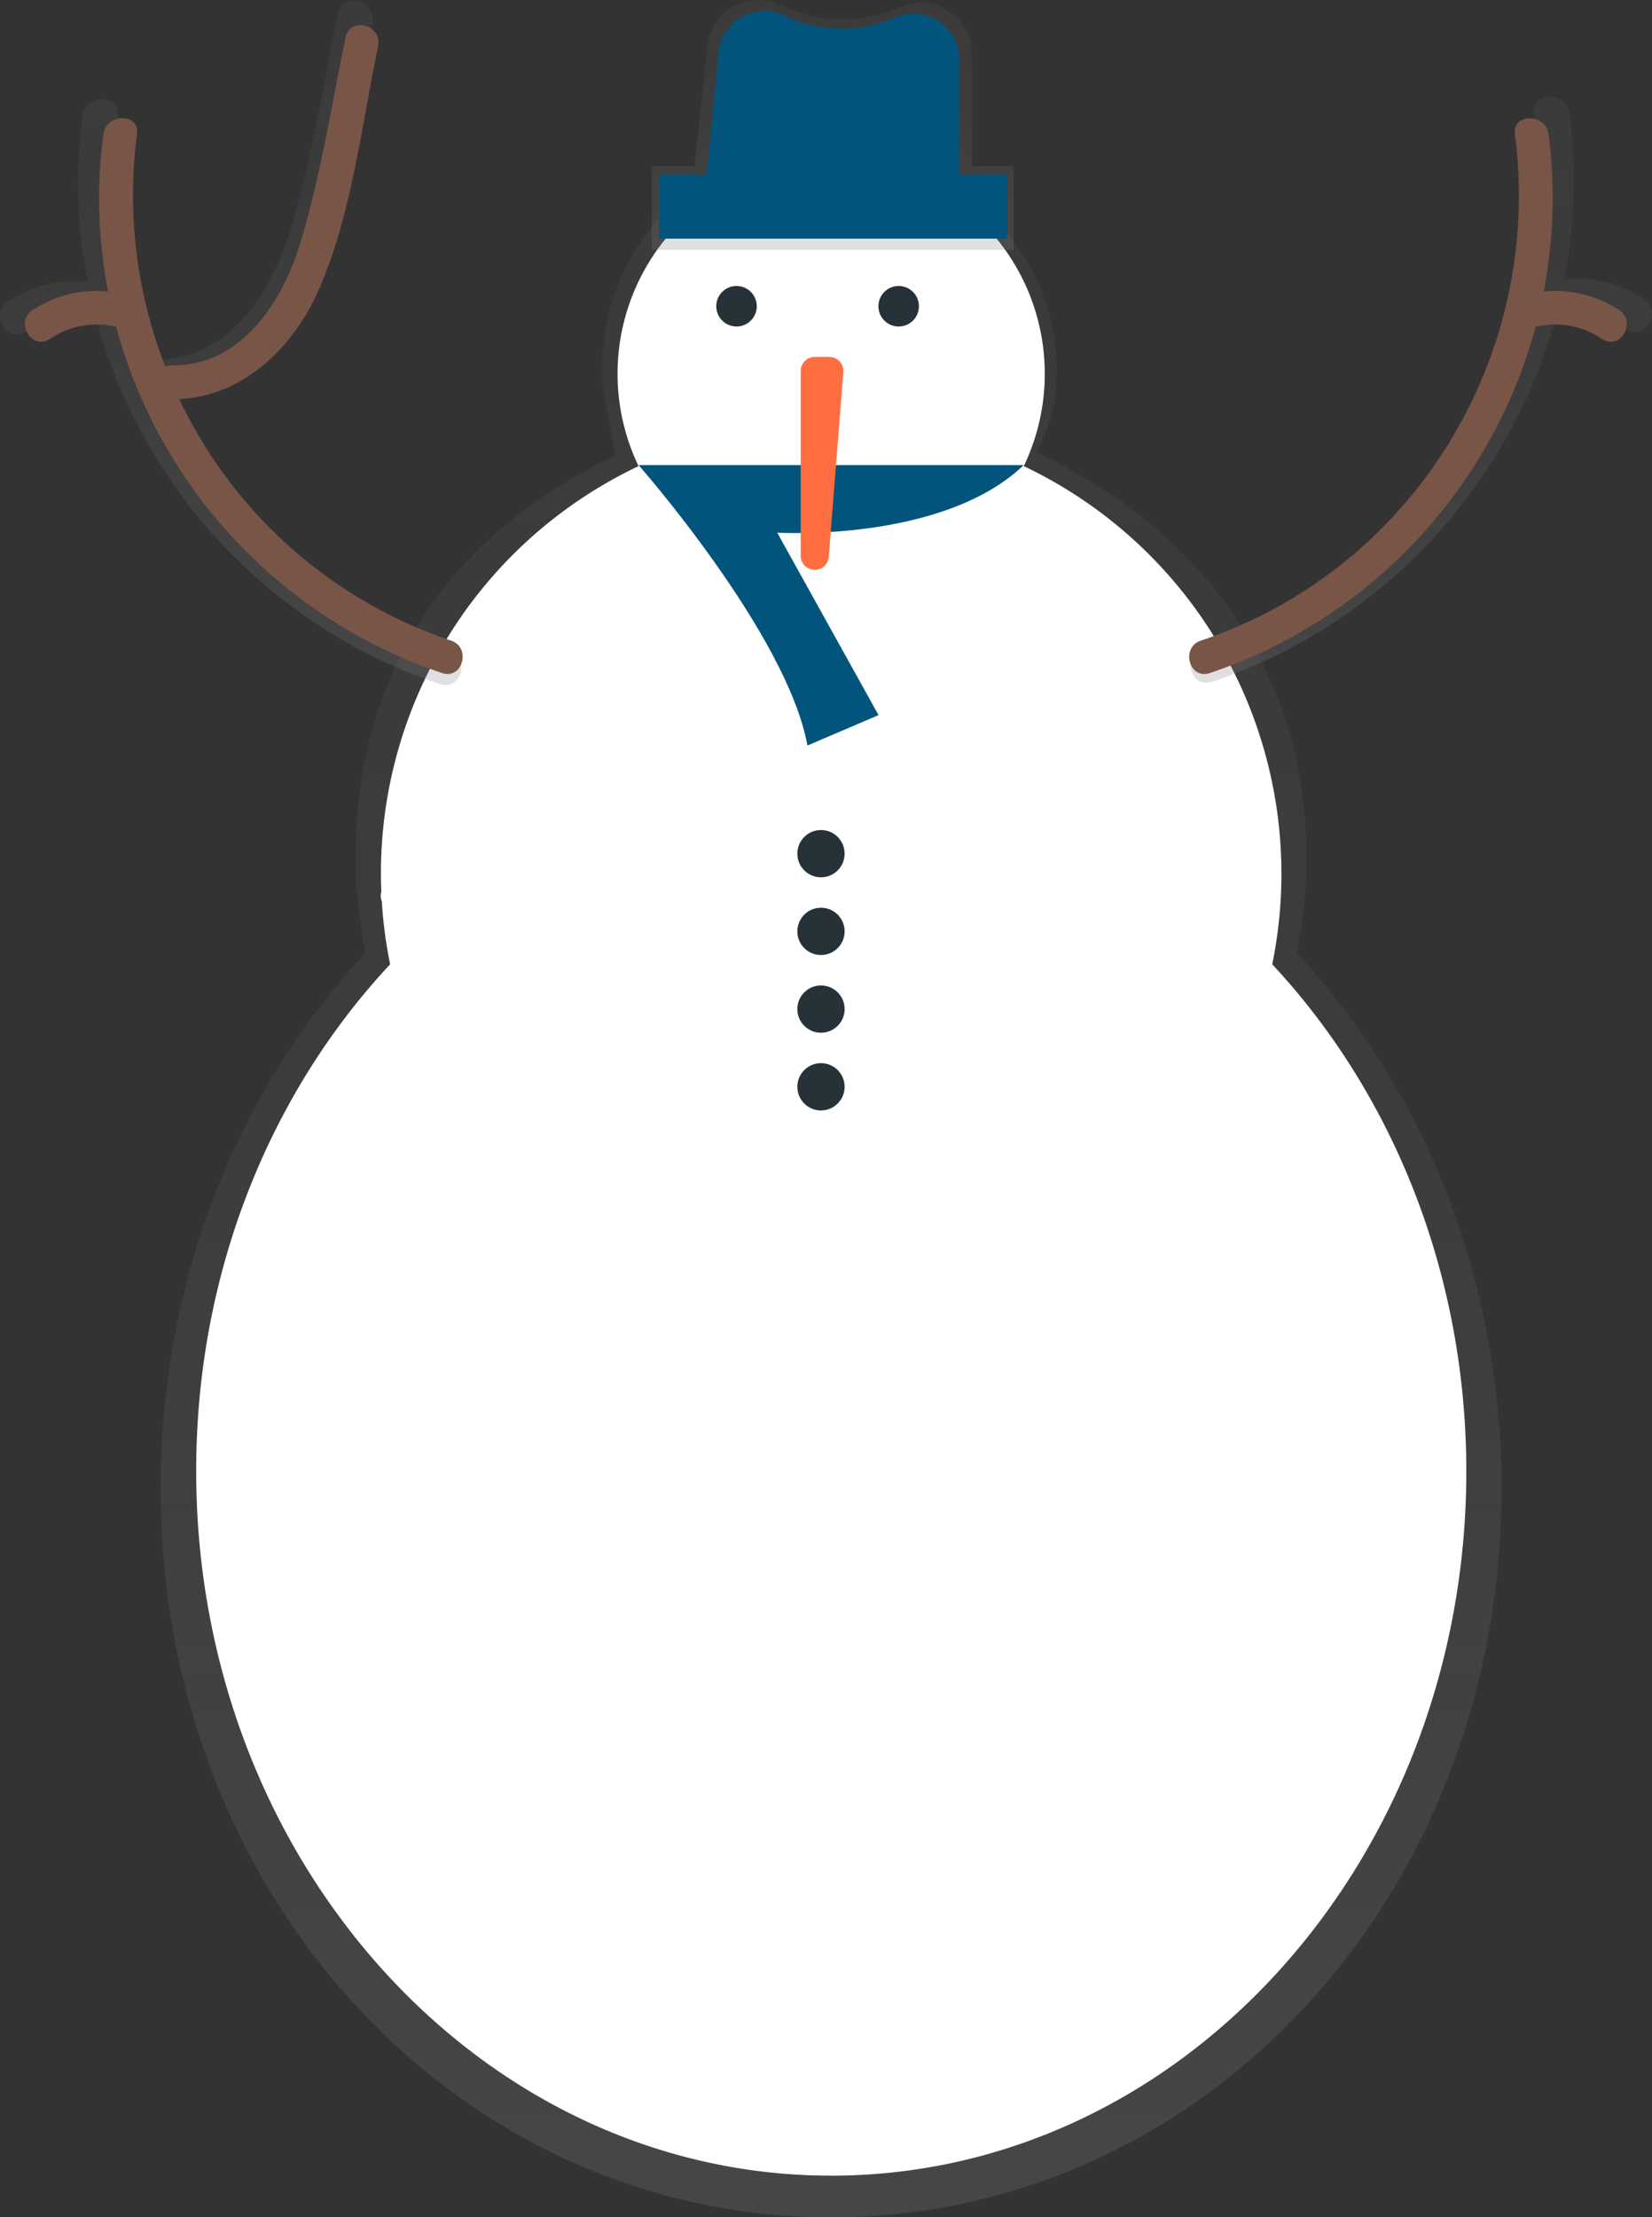
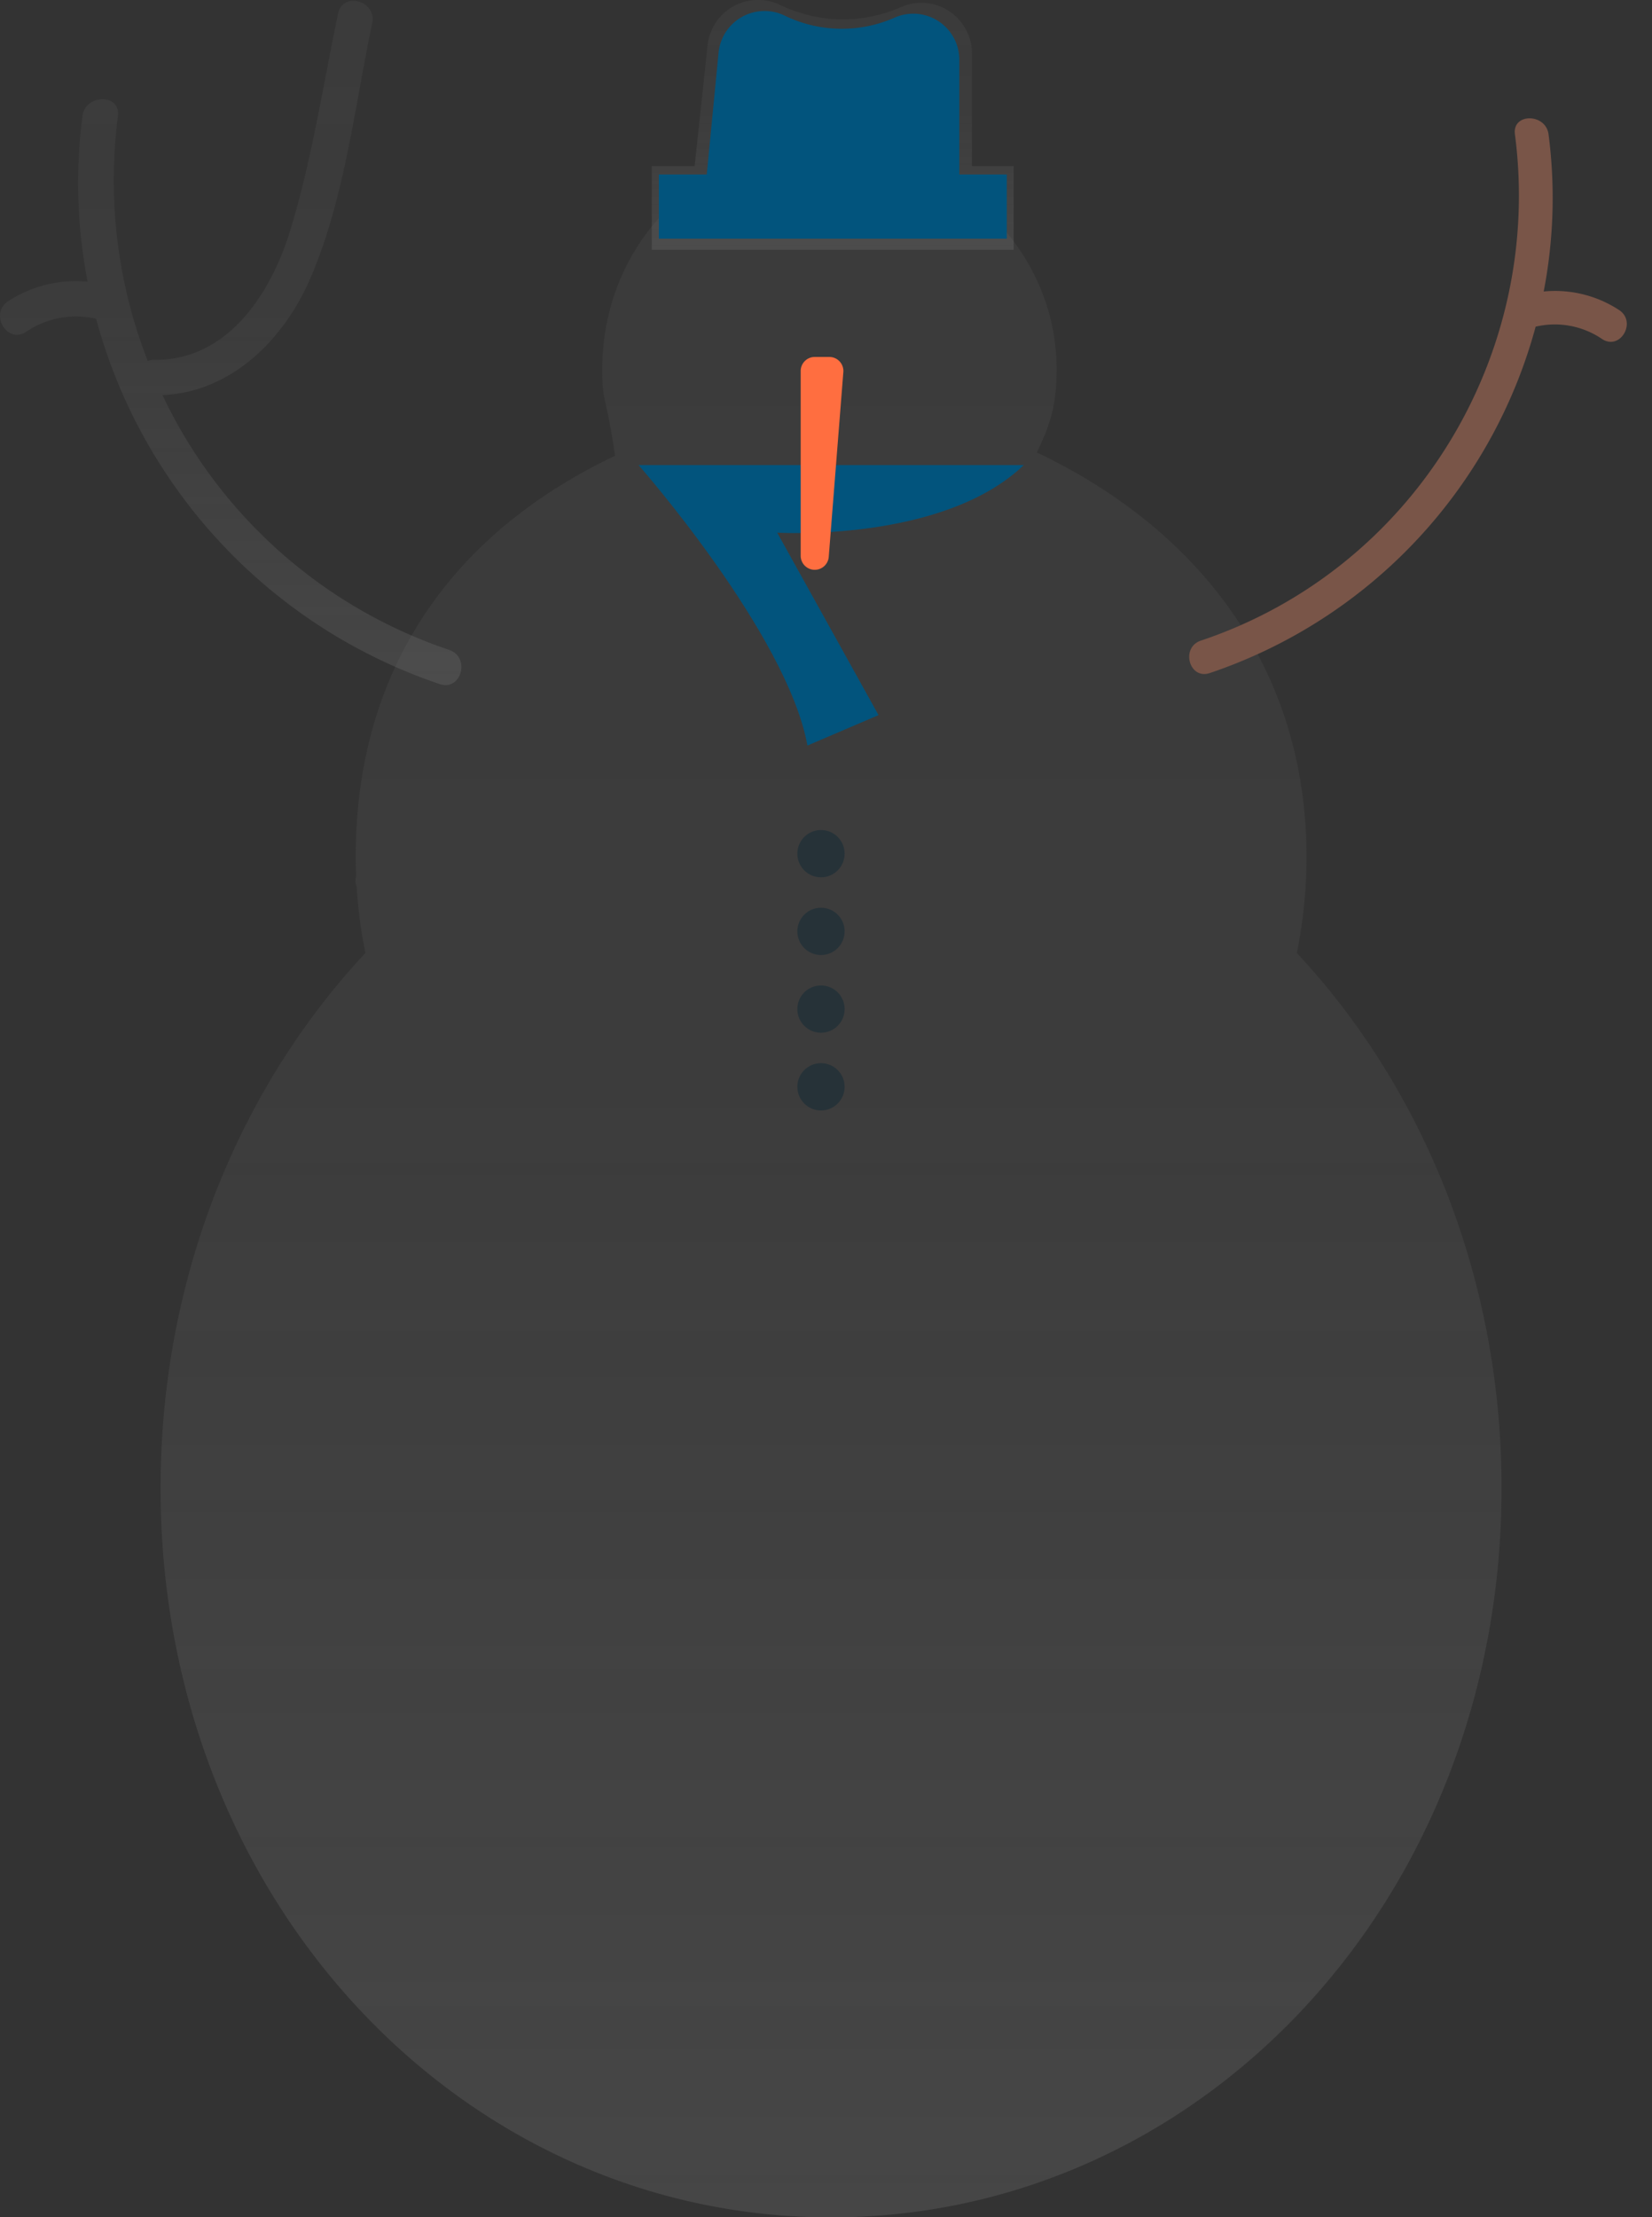
<svg xmlns="http://www.w3.org/2000/svg" xmlns:xlink="http://www.w3.org/1999/xlink" id="692d8699-1238-4b33-ba17-8bcd4ac1de29" data-name="Layer 1" width="566.04" height="759.48" viewBox="0 0 566.04 759.48">
  <rect x="0" y="0" width="566.04" height="759.48" fill="#333333" stroke="none" />
  <defs>
    <linearGradient id="1c71d675-c1b9-4d0f-bd4a-1880cc952bc1" x1="601.75" y1="829.74" x2="601.75" y2="120.23" gradientUnits="userSpaceOnUse">
      <stop offset="0" stop-color="gray" stop-opacity="0.25" />
      <stop offset="0.54" stop-color="gray" stop-opacity="0.12" />
      <stop offset="1" stop-color="gray" stop-opacity="0.1" />
    </linearGradient>
    <linearGradient id="dca6d3c2-408a-4324-89e9-e21c9b320daf" x1="602.33" y1="155.81" x2="602.33" y2="70.26" xlink:href="#1c71d675-c1b9-4d0f-bd4a-1880cc952bc1" />
    <linearGradient id="7c916d8a-5b23-438f-825e-48cc083aa3fe" x1="396.02" y1="304.93" x2="396.02" y2="70.55" xlink:href="#1c71d675-c1b9-4d0f-bd4a-1880cc952bc1" />
    <linearGradient id="60e8d838-c250-4804-a89f-cb3484b6bec6" x1="803.94" y1="304.1" x2="803.94" y2="103.3" xlink:href="#1c71d675-c1b9-4d0f-bd4a-1880cc952bc1" />
  </defs>
  <title>snowman_1</title>
  <path d="M761.32,396.69a163.62,163.62,0,0,0,3.32-32.89c0-65-37.3-112.42-92.39-138.55,4.85-10.11,6.77-16.59,6.77-28.55,0-42.68-37.49-76.47-80.16-76.47S523.35,154,523.35,196.7c0,12,1,7.1,4.37,29.68-55.09,26.12-88.86,72.39-88.86,137.42,0,2.22.06,4.42.14,6.61a5.43,5.43,0,0,0,.18,3.55,163,163,0,0,0,3,22.73C398.92,443,372,508,372,580c0,140.72,102.85,249.79,229.73,249.79S831.47,720.67,831.47,580C831.47,508,804.57,443,761.32,396.69Z" transform="translate(-316.98 -70.26)" fill="url(#1c71d675-c1b9-4d0f-bd4a-1880cc952bc1)" />
-   <path d="M752.9,400.57a154.54,154.54,0,0,0-85.13-170.64,73.19,73.19,0,1,0-132,0,154.31,154.31,0,0,0-88.27,139.49c0,2.1.05,4.18.14,6.26a5.14,5.14,0,0,0,.17,3.36,154.4,154.4,0,0,0,2.84,21.53c-41,43.89-66.45,105.43-66.45,173.59,0,133.29,97.42,241.34,217.6,241.34s217.6-108.05,217.6-241.34C819.35,506,793.86,444.46,752.9,400.57Z" transform="translate(-316.98 -70.26)" fill="#fff" />
-   <circle cx="252.36" cy="104.9" r="6.94" fill="#263238" />
-   <circle cx="307.92" cy="104.9" r="6.94" fill="#263238" />
  <path d="M535.77,229.56s50.93,57.87,57.87,96.07L618,315.21l-34.72-62.5s56.71,3.47,84.49-23.15Z" transform="translate(-316.98 -70.26)" fill="#02547D" />
  <path d="M591.33,197.34v63.29a4.81,4.81,0,0,0,4.81,4.81h0a4.81,4.81,0,0,0,4.8-4.43l5-63.29a4.81,4.81,0,0,0-4.8-5.19h-5A4.81,4.81,0,0,0,591.33,197.34Z" transform="translate(-316.98 -70.26)" fill="#ff6e40" />
  <path d="M650,127.16V88.54a17.32,17.32,0,0,0-24.19-15.89c-16.28,7-30.64,4.39-41.57-.7a17.38,17.38,0,0,0-24.82,13.91l-4.43,41.31H540.3v28.65h124V127.16Z" transform="translate(-316.98 -70.26)" fill="url(#dca6d3c2-408a-4324-89e9-e21c9b320daf)" />
  <rect x="225.74" y="59.76" width="119.22" height="21.99" fill="#02547D" />
  <path d="M585.8,75.59a44.78,44.78,0,0,0,37.88.64,15.78,15.78,0,0,1,22,14.48v41.63H558.92l4.27-44.07A15.84,15.84,0,0,1,585.8,75.59Z" transform="translate(-316.98 -70.26)" fill="#02547D" />
  <circle cx="281.3" cy="292.41" r="8.1" fill="#263238" />
  <circle cx="281.3" cy="319.03" r="8.1" fill="#263238" />
  <circle cx="281.3" cy="345.65" r="8.1" fill="#263238" />
  <circle cx="281.3" cy="372.27" r="8.1" fill="#263238" />
  <path d="M470.88,292.87a167.92,167.92,0,0,1-98.23-87.26c23.45-1,41.47-18.9,50.53-39.69C435,138.69,438.46,107,444.52,78.15c1.6-7.63-10.11-10.89-11.71-3.23-5.17,24.67-9,50.14-16.38,74.26-6.57,21.5-21.43,44.68-46.6,44.33a6.14,6.14,0,0,0-2.24.39A170.35,170.35,0,0,1,357.39,110c1-7.74-11.15-7.64-12.15,0A177.66,177.66,0,0,0,347,166.76a42.18,42.18,0,0,0-27.22,6.68c-6.53,4.26-.43,14.78,6.13,10.49a30.32,30.32,0,0,1,24-4.46A182.27,182.27,0,0,0,467.65,304.58C475.09,307.08,478.25,295.34,470.88,292.87Z" transform="translate(-316.98 -70.26)" fill="url(#7c916d8a-5b23-438f-825e-48cc083aa3fe)" />
-   <path d="M471.53,289.69a159.24,159.24,0,0,1-93.15-82.75c22.23-1,39.33-17.93,47.92-37.64,11.25-25.82,14.49-55.83,20.24-83.24,1.52-7.23-9.59-10.33-11.11-3.06-4.9,23.39-8.55,47.55-15.53,70.42-6.23,20.39-20.32,42.37-44.19,42a5.83,5.83,0,0,0-2.13.37,161.54,161.54,0,0,1-9.66-79.58c1-7.34-10.57-7.25-11.52,0A168.48,168.48,0,0,0,354,170.11a40,40,0,0,0-25.82,6.34c-6.19,4-.41,14,5.81,9.95a28.75,28.75,0,0,1,22.77-4.23A172.85,172.85,0,0,0,468.46,300.8C475.52,303.17,478.52,292,471.53,289.69Z" transform="translate(-316.98 -70.26)" fill="#795548" />
-   <path d="M880.22,172.57A42.2,42.2,0,0,0,853,165.88a177.74,177.74,0,0,0,1.75-56.81c-1-7.65-13.17-7.75-12.15,0,10.46,80-36.75,157.26-113.53,183-7.38,2.47-4.22,14.21,3.23,11.72A182.34,182.34,0,0,0,850.07,178.6a30.33,30.33,0,0,1,24,4.46C880.66,187.35,886.76,176.83,880.22,172.57Z" transform="translate(-316.98 -70.26)" fill="url(#60e8d838-c250-4804-a89f-cb3484b6bec6)" />
  <path d="M871.73,176.45a40,40,0,0,0-25.82-6.34,168.48,168.48,0,0,0,1.66-53.85c-.95-7.25-12.48-7.34-11.52,0,9.92,75.87-34.83,149.07-107.62,173.44-7,2.34-4,13.47,3.06,11.11A172.85,172.85,0,0,0,843.15,182.16a28.75,28.75,0,0,1,22.77,4.23C872.15,190.46,877.93,180.49,871.73,176.45Z" transform="translate(-316.98 -70.26)" fill="#795548" />
</svg>